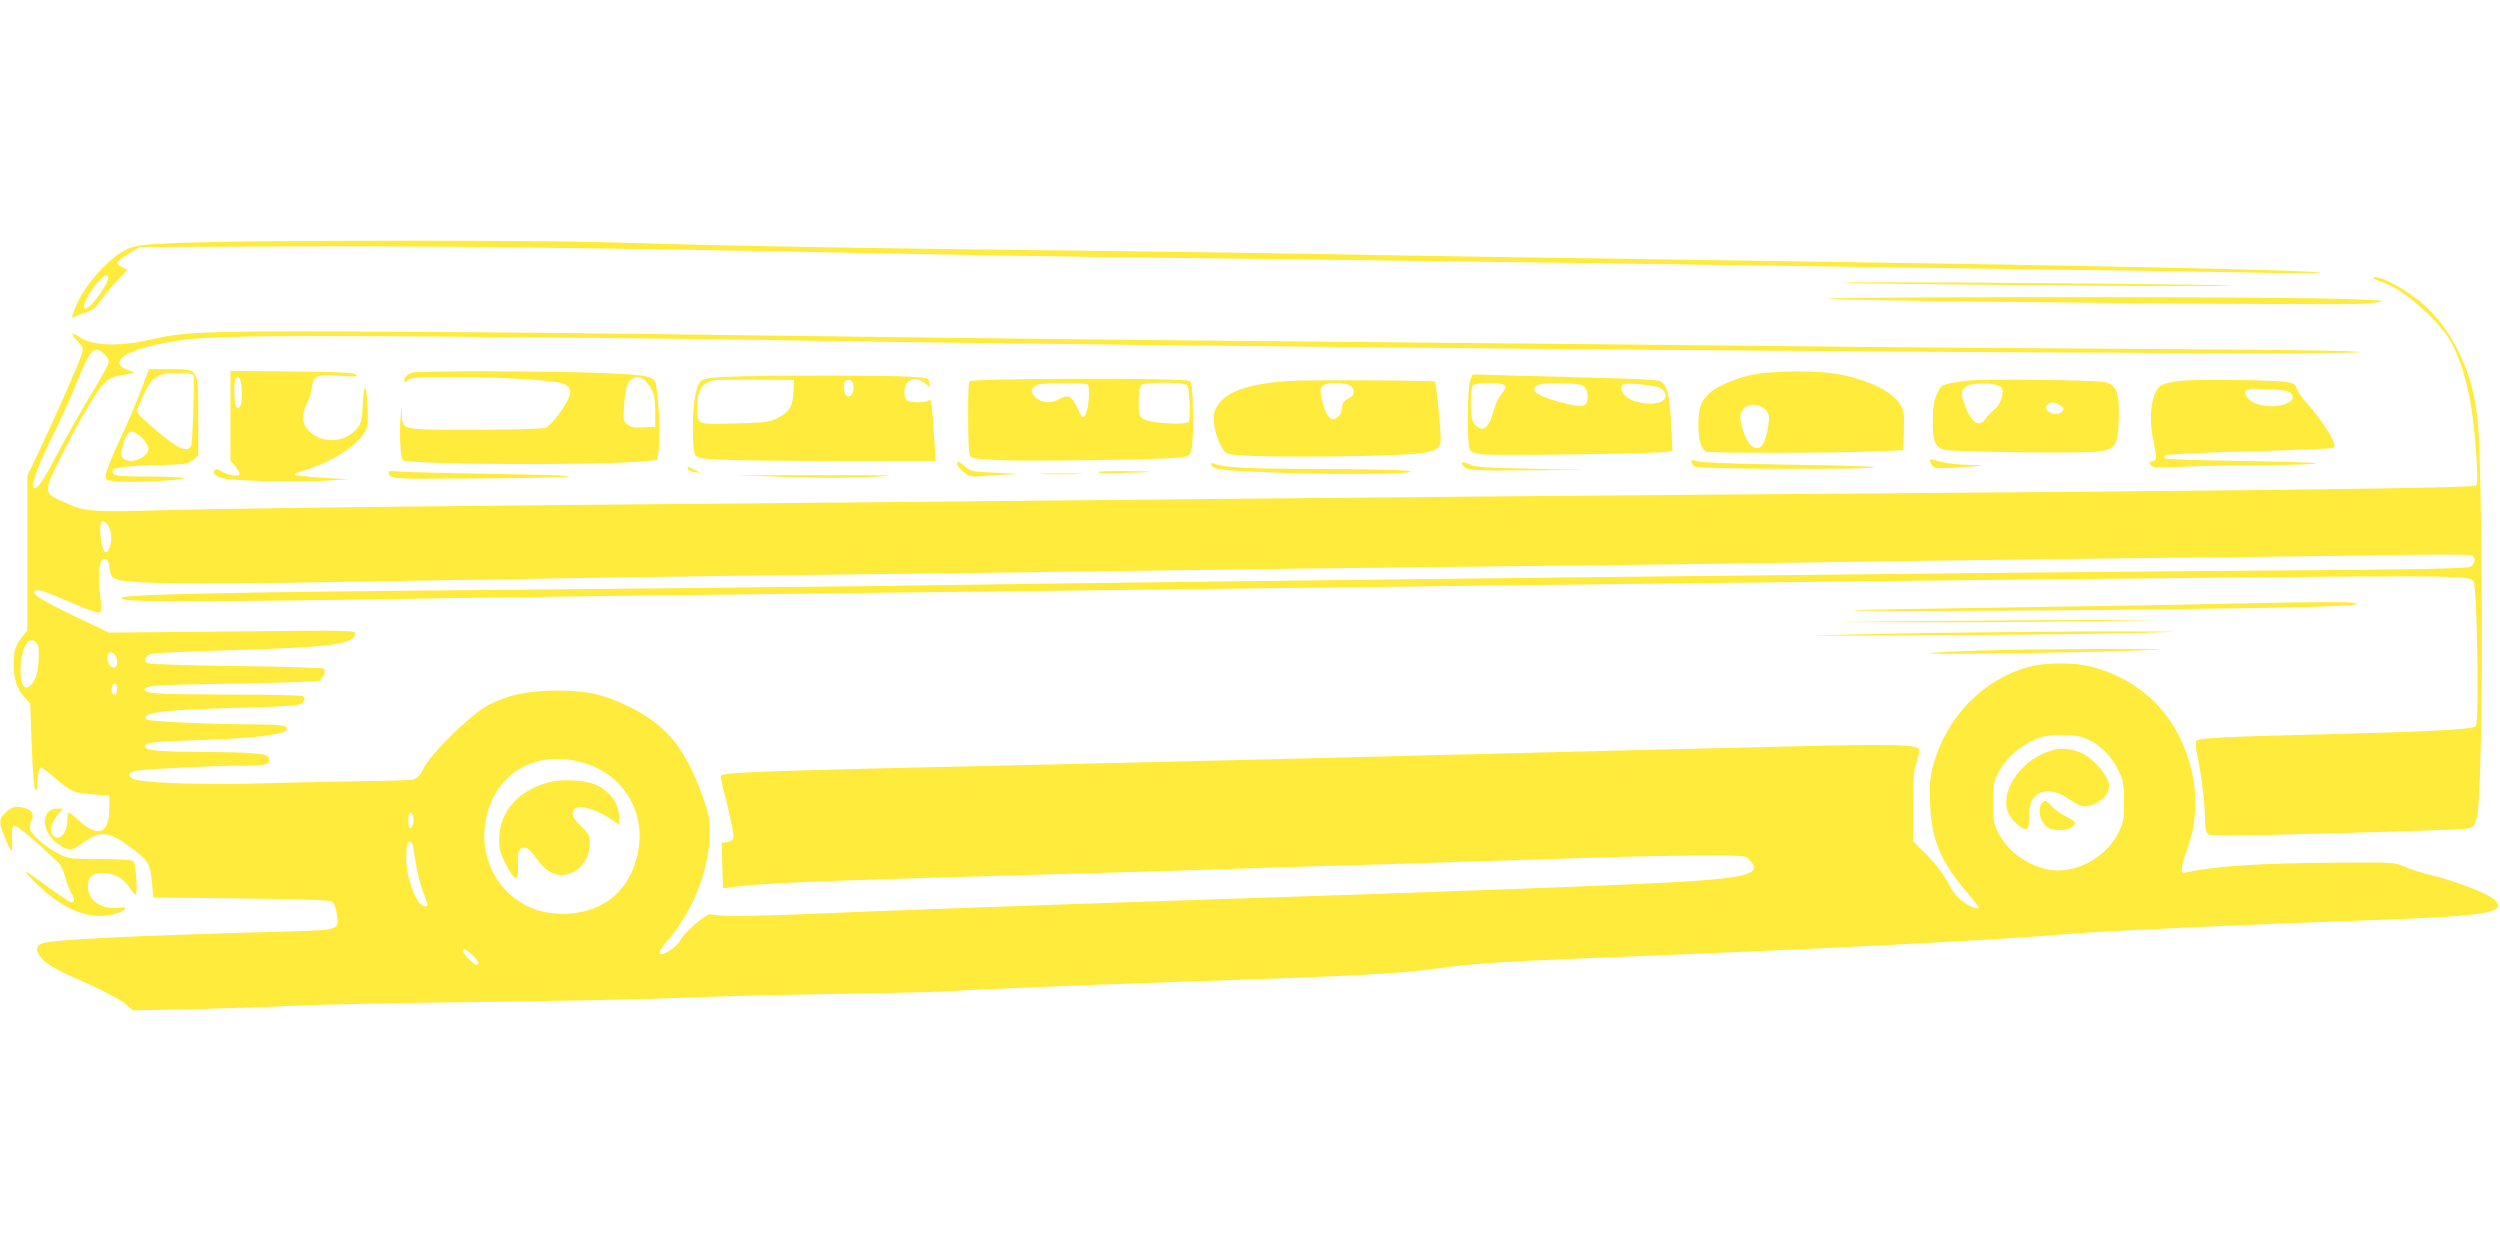
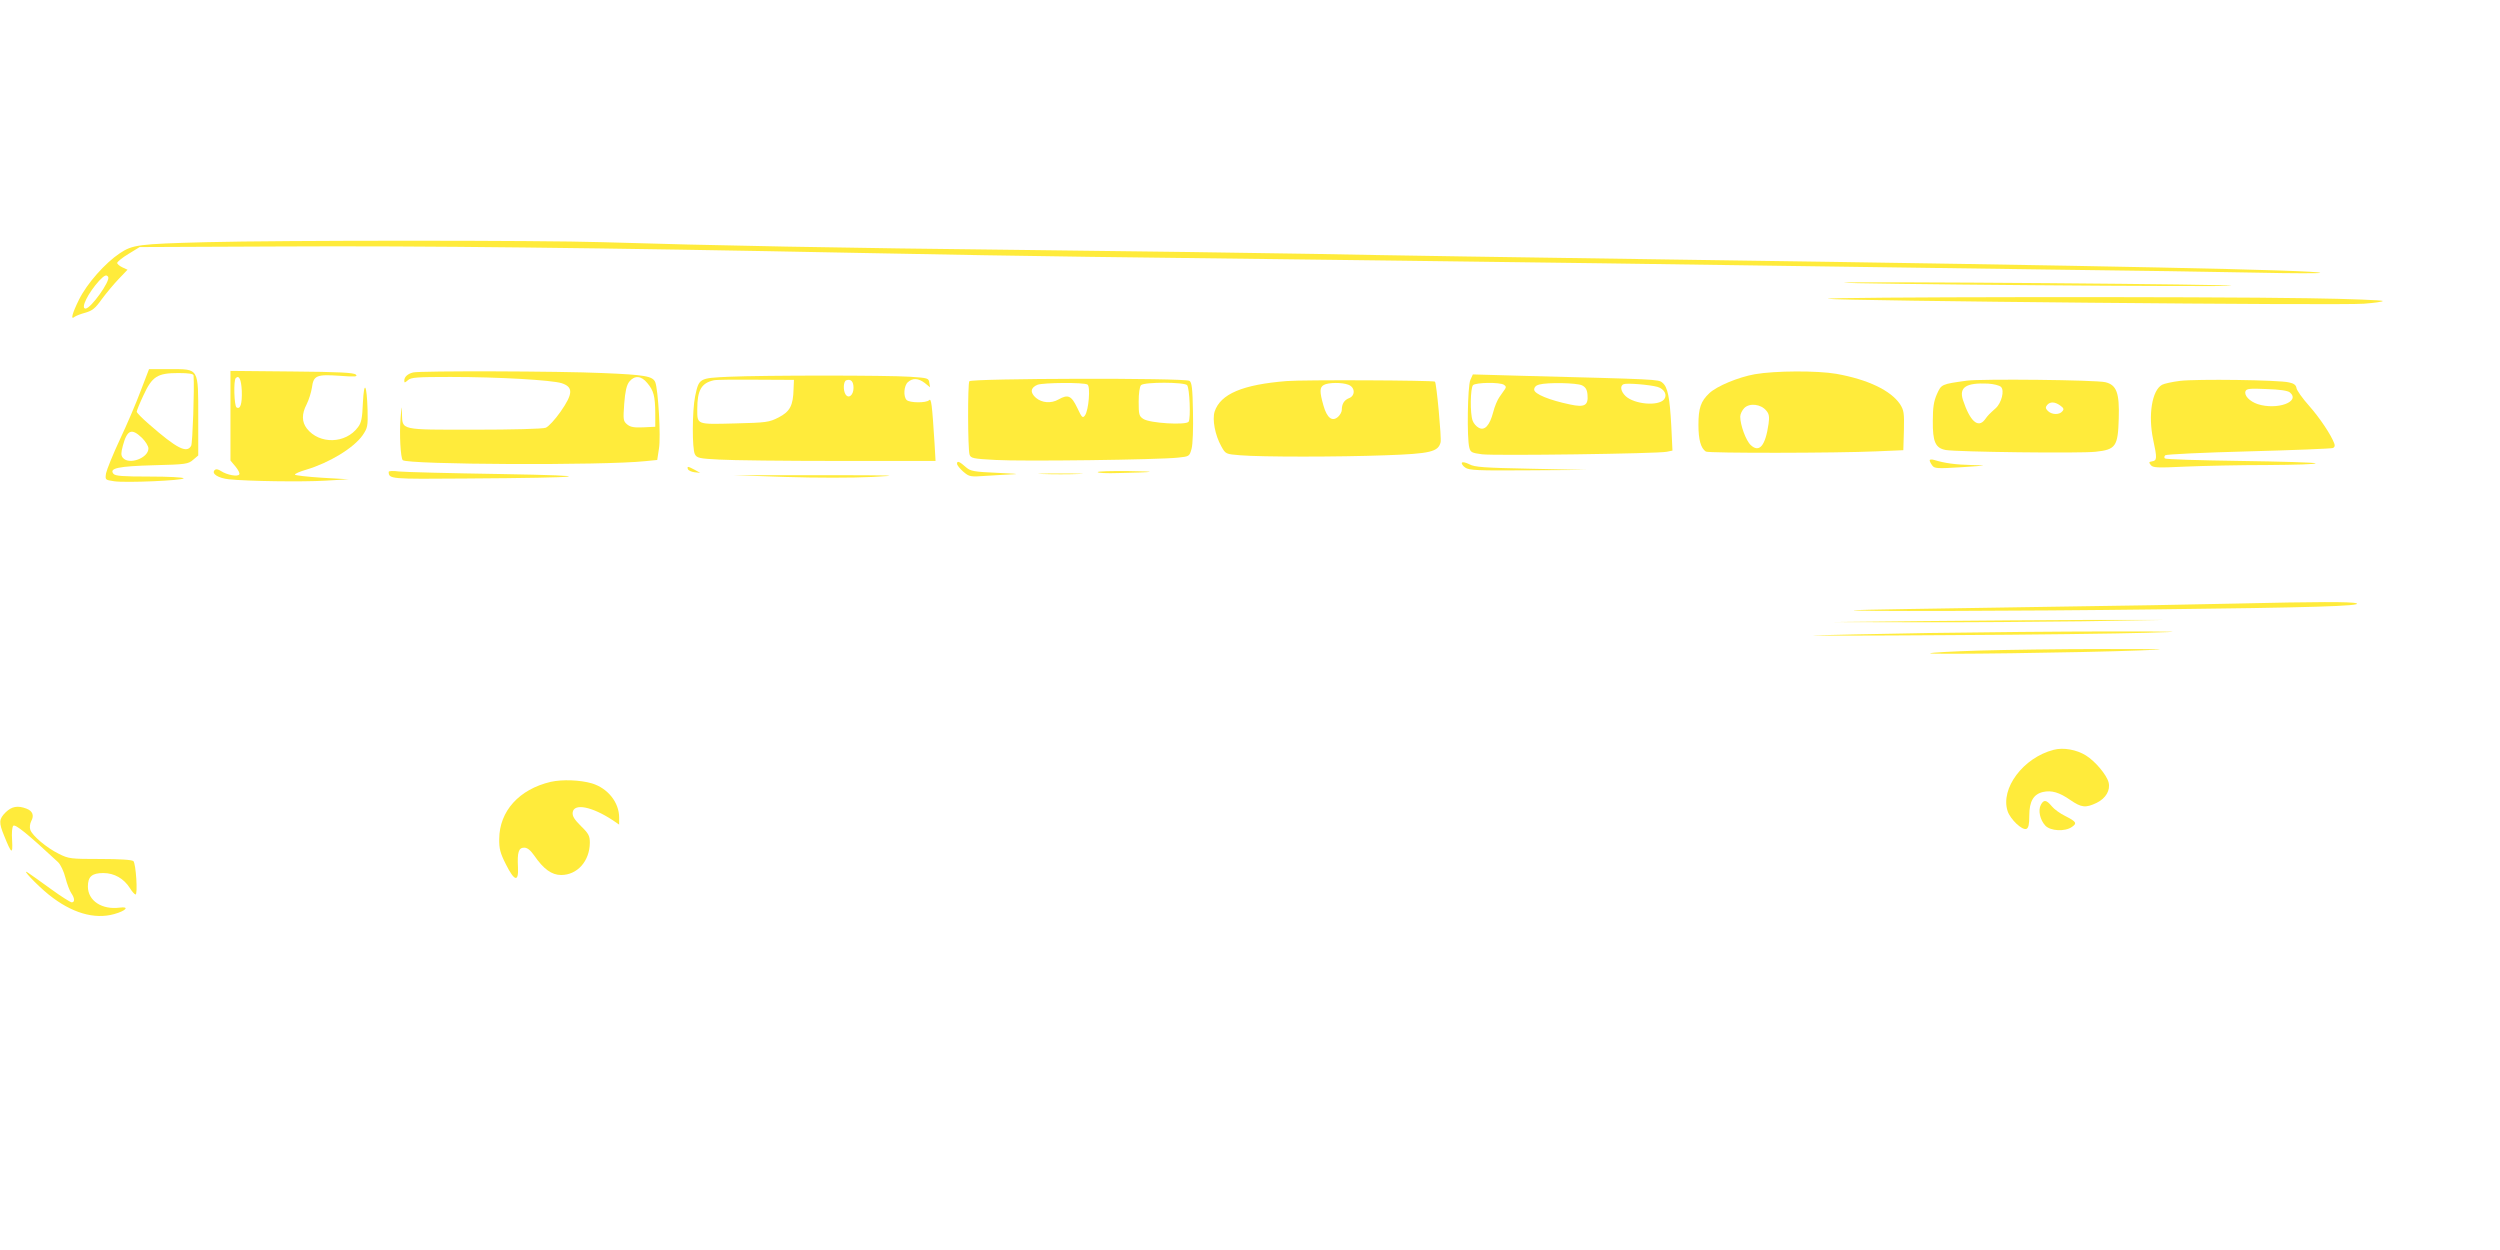
<svg xmlns="http://www.w3.org/2000/svg" version="1.0" width="1280pt" height="640pt" viewBox="0 0 1280 640" preserveAspectRatio="xMidYMid meet">
  <g transform="translate(0,640) scale(0.1,-0.1)" fill="#ffeb3b" stroke="none">
    <path d="M1055 5160 c-347 -9 -376 -13 -442 -57 -75 -50 -167 -154 -208 -236 -36 -73 -45 -108 -23 -89 7 5 32 15 55 21 35 10 51 22 84 69 23 31 62 78 87 104 l45 47 -26 12 c-15 7 -27 17 -27 23 1 6 26 27 58 46 l57 35 715 3 c722 4 1662 -7 2970 -33 393 -8 924 -17 1180 -20 256 -3 983 -12 1615 -20 633 -8 1465 -19 1850 -25 385 -5 1033 -14 1440 -20 407 -5 889 -12 1070 -16 182 -4 328 -4 325 -1 -13 14 -1115 37 -3240 67 -773 11 -1632 24 -1910 30 -278 5 -939 14 -1470 20 -940 10 -1627 23 -2175 40 -318 10 -1643 10 -2030 0z m-501 -178 c12 -20 -89 -162 -116 -162 -27 0 13 80 70 143 27 28 37 33 46 19z" />
-     <path d="M12150 4976 c0 -3 22 -12 49 -21 111 -36 301 -207 358 -320 68 -135 106 -312 122 -570 7 -103 6 -143 -2 -151 -13 -13 -1171 -27 -3587 -44 -784 -6 -1852 -15 -2375 -20 -903 -9 -1662 -16 -4275 -40 -630 -6 -1328 -15 -1552 -21 -444 -12 -443 -12 -574 46 -89 39 -90 51 -11 208 94 189 192 357 230 395 22 22 46 34 72 38 22 3 51 8 65 11 24 5 24 5 -9 16 -111 38 -30 101 180 141 179 35 360 39 1384 33 550 -4 1259 -11 1575 -16 2278 -39 8280 -85 8280 -64 0 7 -349 12 -1042 16 -574 3 -1479 10 -2013 16 -533 6 -1512 15 -2175 21 -1144 10 -1602 15 -3615 41 -473 6 -1157 11 -1520 12 -692 1 -772 -2 -960 -45 -153 -34 -283 -28 -349 17 -44 30 -47 17 -7 -24 25 -26 28 -35 22 -58 -14 -46 -126 -302 -206 -471 l-75 -158 0 -396 0 -396 -25 -30 c-34 -41 -45 -74 -45 -140 0 -78 15 -126 53 -169 l32 -36 7 -209 c4 -115 12 -216 17 -226 9 -14 10 -11 11 14 0 45 11 94 20 94 5 0 37 -24 72 -54 85 -71 95 -76 193 -83 l85 -6 0 -64 c0 -132 -57 -155 -157 -63 -23 22 -46 40 -50 40 -5 0 -8 -20 -8 -45 -1 -51 -31 -93 -59 -82 -37 14 -32 66 10 116 l26 31 -31 0 c-83 0 -80 -122 4 -180 53 -36 72 -37 116 -5 99 73 139 72 243 -3 105 -76 115 -91 124 -187 l7 -80 451 -5 c349 -4 454 -8 467 -18 8 -7 18 -36 22 -64 12 -83 21 -80 -322 -89 -757 -21 -1137 -40 -1190 -60 -36 -13 -29 -51 15 -91 20 -18 82 -53 137 -77 156 -68 258 -121 287 -149 l27 -25 328 7 c180 4 407 11 503 17 96 5 519 14 940 19 421 5 857 14 970 19 113 6 471 15 796 21 325 5 617 12 650 15 87 8 704 33 1229 50 876 29 1082 40 1290 70 149 21 337 33 765 50 1179 46 2013 88 2465 125 193 15 910 48 1555 70 566 20 670 38 602 103 -33 32 -204 98 -328 127 -49 12 -109 31 -134 43 -43 21 -55 22 -350 20 -378 -2 -622 -17 -762 -49 -25 -6 -28 -3 -28 18 0 13 14 62 31 109 44 117 51 264 20 394 -66 273 -244 459 -511 531 -84 23 -234 23 -317 1 -237 -63 -426 -255 -494 -502 -18 -67 -21 -98 -17 -199 7 -184 53 -296 186 -451 34 -40 62 -76 62 -79 0 -15 -35 -3 -76 25 -25 17 -53 48 -65 72 -35 68 -77 125 -138 184 l-56 56 0 176 c0 146 3 186 19 234 15 46 17 60 7 67 -29 17 -177 20 -581 10 -616 -14 -1200 -29 -1640 -40 -785 -20 -1588 -40 -2045 -50 -1779 -40 -1865 -43 -1865 -66 0 -8 16 -78 36 -155 19 -77 32 -148 29 -159 -3 -11 -17 -20 -33 -22 l-27 -3 3 -114 c1 -63 4 -116 5 -118 2 -1 30 2 63 7 88 14 388 28 969 45 1088 31 1228 35 1530 45 171 6 542 17 825 25 283 9 711 22 950 30 239 8 539 15 666 15 228 0 231 0 252 -23 69 -73 -10 -94 -443 -117 -332 -17 -1083 -45 -2460 -90 -735 -24 -1533 -53 -1930 -70 -276 -12 -466 -12 -484 -1 -17 11 -133 -87 -157 -132 -19 -35 -91 -84 -105 -70 -7 7 5 28 36 64 119 138 197 316 215 491 12 116 -1 181 -64 331 -81 194 -177 298 -351 382 -130 62 -213 80 -370 79 -150 -1 -247 -23 -348 -76 -86 -46 -283 -238 -324 -315 -23 -45 -37 -59 -59 -64 -16 -4 -117 -7 -224 -8 -107 -1 -339 -6 -515 -11 -310 -9 -608 -1 -680 18 -45 13 -44 39 2 46 53 9 405 26 543 26 122 0 144 6 138 36 -5 26 -61 32 -333 34 -228 1 -296 7 -302 26 -7 22 33 27 287 35 243 8 411 26 433 48 24 24 -8 31 -146 32 -252 1 -557 15 -568 26 -34 34 92 50 471 59 151 3 290 10 308 16 32 10 42 31 20 44 -6 4 -183 8 -392 8 -354 1 -416 5 -416 26 0 20 62 24 455 30 231 4 427 10 436 14 24 11 41 53 26 63 -7 4 -208 10 -447 13 -239 3 -443 9 -453 14 -26 12 -17 38 18 48 17 5 183 13 370 18 552 16 664 30 674 84 3 19 -10 19 -629 13 l-632 -6 -164 78 c-176 85 -228 117 -218 133 10 16 50 4 187 -57 73 -32 135 -54 144 -51 13 5 15 16 8 69 -17 132 -8 211 23 205 10 -2 18 -14 20 -28 7 -61 12 -69 50 -79 70 -20 386 -23 1047 -12 1426 24 1875 31 2790 41 523 6 1220 15 1550 20 330 5 1073 14 1650 20 578 6 1298 15 1600 20 303 5 1020 15 1595 21 575 6 1215 14 1423 17 208 4 385 3 393 -1 21 -12 17 -45 -8 -59 -18 -9 -261 -14 -1023 -19 -1633 -12 -5166 -51 -7125 -79 -377 -5 -1247 -14 -1935 -20 -1324 -11 -1894 -23 -1935 -38 -71 -27 261 -27 1840 -2 344 5 1066 14 1605 20 539 6 1313 15 1720 20 946 12 3060 37 4315 50 2540 26 2523 26 2554 -5 19 -19 30 -724 12 -743 -16 -17 -238 -28 -791 -42 -462 -11 -616 -18 -636 -30 -9 -6 -9 -26 4 -92 21 -103 37 -245 37 -319 0 -39 5 -61 16 -70 13 -10 127 -10 652 5 350 9 652 20 669 23 61 10 64 25 75 438 11 406 3 1389 -12 1598 -13 171 -40 278 -100 402 -77 159 -178 265 -331 349 -56 31 -109 46 -109 32z m-11614 -391 c19 -19 23 -31 18 -48 -3 -12 -46 -88 -95 -168 -48 -81 -123 -211 -164 -290 -76 -144 -100 -179 -118 -179 -24 0 8 95 82 246 44 89 99 209 121 265 81 203 103 227 156 174z m18 -877 c18 -26 21 -75 6 -113 -16 -42 -34 -24 -43 44 -12 88 4 117 37 69z m-364 -603 c16 -19 9 -140 -10 -179 -37 -73 -74 -57 -75 32 0 126 42 199 85 147z m398 -57 c15 -15 16 -55 2 -63 -18 -11 -40 15 -40 46 0 30 17 38 38 17z m12 -172 c0 -14 -5 -28 -10 -31 -13 -8 -24 20 -16 40 9 24 26 17 26 -9z m10109 -271 c60 -33 110 -89 143 -161 19 -41 23 -66 23 -149 0 -89 -3 -106 -28 -157 -66 -135 -233 -220 -369 -188 -110 26 -196 91 -246 185 -24 45 -27 60 -27 155 0 95 3 110 27 155 47 88 139 160 235 185 21 5 72 8 113 6 61 -2 86 -8 129 -31z m-7734 -107 c202 -52 327 -238 295 -441 -34 -220 -191 -346 -417 -335 -256 12 -427 258 -358 514 58 215 252 321 480 262z m-860 -278 c7 -23 -2 -60 -16 -60 -5 0 -9 18 -9 40 0 42 14 54 25 20z m-1 -152 c3 -13 10 -57 17 -98 6 -41 22 -102 35 -136 28 -71 28 -74 10 -74 -42 0 -96 139 -96 249 0 37 3 71 7 74 12 13 23 7 27 -15z m304 -557 c32 -30 41 -51 21 -51 -13 0 -69 58 -69 71 0 16 15 10 48 -20z" />
    <path d="M10515 2561 c-156 -40 -274 -198 -236 -314 14 -42 74 -99 96 -91 11 5 15 22 15 69 0 72 22 109 70 120 44 10 84 -2 140 -41 57 -39 78 -42 136 -14 46 23 70 64 60 104 -10 39 -68 108 -116 138 -48 30 -116 42 -165 29z" />
    <path d="M10449 2279 c-15 -28 -4 -77 23 -106 26 -28 101 -32 136 -7 28 19 23 27 -34 56 -25 12 -57 35 -69 50 -28 34 -41 35 -56 7z" />
    <path d="M2820 2397 c-162 -38 -263 -150 -264 -292 -1 -49 5 -73 34 -130 44 -88 66 -93 62 -15 -4 76 3 100 32 100 16 0 32 -13 51 -40 48 -70 90 -100 138 -100 83 0 146 71 147 165 0 35 -6 47 -45 85 -34 34 -45 51 -43 70 6 49 98 31 206 -40 l32 -22 0 36 c0 78 -58 150 -139 175 -62 18 -152 21 -211 8z" />
    <path d="M9515 4950 c198 -4 767 -10 1265 -13 528 -3 770 -2 580 3 -179 4 -748 10 -1265 13 -542 3 -787 2 -580 -3z" />
    <path d="M9360 4870 c48 -10 2622 -35 2743 -25 53 4 97 10 97 14 0 4 -172 11 -382 14 -524 9 -2501 7 -2458 -3z" />
    <path d="M720 4398 c-23 -62 -71 -174 -107 -250 -35 -75 -66 -152 -70 -171 -5 -34 -5 -34 41 -41 59 -9 356 4 356 15 0 5 -78 9 -174 9 -138 0 -176 3 -185 14 -24 29 26 39 207 44 163 4 176 6 201 28 l26 22 0 194 c0 256 5 248 -144 248 l-108 0 -43 -112z m271 80 c5 -68 -5 -346 -12 -360 -22 -41 -73 -15 -216 110 -35 30 -63 59 -63 64 0 5 15 43 34 83 45 98 72 115 179 115 54 0 77 -4 78 -12z m-264 -320 c18 -18 33 -42 33 -54 0 -49 -99 -86 -131 -48 -10 13 -10 24 0 62 22 82 45 91 98 40z" />
    <path d="M1180 4271 l0 -229 26 -31 c14 -17 23 -35 19 -40 -7 -13 -63 -3 -93 17 -16 10 -26 12 -33 5 -18 -18 18 -41 73 -47 100 -10 373 -14 493 -7 l120 7 -137 8 c-76 5 -138 12 -138 16 0 5 26 16 57 25 118 35 244 111 290 177 25 37 27 46 25 129 -4 133 -18 156 -24 37 -3 -79 -8 -103 -25 -125 -63 -86 -198 -89 -262 -7 -26 34 -27 74 -1 124 11 22 23 60 27 85 8 63 24 69 142 61 79 -6 94 -5 83 6 -10 10 -84 14 -327 16 l-315 3 0 -230z m58 128 c2 -66 -7 -97 -27 -85 -12 8 -16 138 -4 150 17 17 28 -6 31 -65z" />
    <path d="M2115 4493 c-28 -7 -45 -23 -45 -41 0 -13 2 -13 18 1 16 15 46 17 218 17 249 0 519 -16 570 -32 60 -20 58 -54 -6 -146 -28 -40 -62 -77 -76 -82 -14 -6 -174 -10 -364 -10 -386 0 -369 -4 -372 83 -1 45 -2 41 -7 -23 -7 -83 0 -204 11 -216 24 -23 1030 -28 1243 -5 l60 6 9 59 c10 60 -4 301 -19 339 -13 31 -51 38 -270 47 -216 10 -934 12 -970 3z m1199 -54 c33 -39 40 -67 41 -154 l0 -70 -61 -3 c-47 -2 -66 1 -83 15 -20 17 -21 23 -15 106 5 64 12 95 26 113 27 33 61 31 92 -7z" />
    <path d="M8985 4484 c-85 -15 -195 -61 -233 -97 -44 -41 -56 -77 -56 -162 0 -76 12 -120 38 -137 13 -9 671 -8 871 1 l140 6 3 101 c2 91 0 103 -20 135 -48 70 -164 126 -326 155 -99 17 -314 16 -417 -2z m58 -186 c15 -17 17 -32 12 -68 -16 -112 -47 -150 -91 -109 -25 23 -54 103 -54 146 0 13 10 33 21 44 27 27 85 20 112 -13z" />
    <path d="M3732 4471 c-153 -7 -153 -7 -173 -100 -15 -73 -16 -270 -1 -297 10 -19 23 -22 124 -27 62 -4 337 -7 611 -7 l497 0 -5 88 c-13 206 -17 234 -28 223 -15 -15 -100 -14 -115 1 -18 18 -14 73 6 91 25 23 54 21 87 -4 l27 -22 -4 24 c-3 23 -8 24 -98 30 -116 8 -746 8 -928 0z m331 -63 c-2 -84 -18 -115 -76 -145 -49 -25 -61 -27 -226 -31 -196 -5 -191 -7 -191 73 0 97 21 134 85 148 11 3 108 4 215 3 l195 -1 -2 -47z m307 6 c0 -37 -25 -58 -41 -33 -13 21 -11 67 4 72 24 8 37 -6 37 -39z" />
    <path d="M7528 4454 c-14 -32 -18 -300 -5 -346 6 -24 13 -27 65 -34 64 -8 901 3 946 13 l29 6 -6 126 c-8 147 -18 200 -46 222 -20 17 -24 17 -723 35 l-247 7 -13 -29z m172 -24 c11 -7 12 -13 5 -23 -5 -8 -18 -26 -28 -40 -10 -14 -25 -49 -32 -78 -18 -68 -44 -96 -74 -79 -12 6 -26 22 -31 36 -14 36 -12 168 2 182 14 14 136 16 158 2z m400 -3 c18 -9 26 -22 28 -48 5 -55 -15 -66 -89 -50 -106 22 -184 54 -184 76 0 12 9 22 25 26 44 12 193 9 220 -4z m387 -8 c35 -11 51 -42 33 -64 -30 -36 -152 -25 -197 17 -25 24 -30 53 -10 61 17 7 135 -3 174 -14z" />
    <path d="M4963 4448 c-9 -15 -8 -345 1 -375 6 -19 17 -22 134 -28 133 -8 836 1 934 12 57 6 58 6 69 46 6 22 9 103 7 189 -2 119 -6 151 -18 158 -24 16 -1117 13 -1127 -2z m605 -17 c16 -10 6 -132 -13 -158 -12 -16 -16 -11 -40 40 -30 62 -47 69 -95 42 -38 -22 -85 -18 -116 8 -31 27 -28 52 8 67 29 11 238 13 256 1z m510 -3 c13 -16 19 -168 8 -187 -12 -19 -199 -8 -232 14 -22 14 -24 23 -24 88 0 43 5 78 12 85 17 17 222 16 236 0z" />
    <path d="M6588 4449 c-226 -18 -339 -66 -369 -156 -13 -41 2 -121 34 -178 22 -40 23 -40 97 -46 108 -9 500 -9 745 0 230 8 269 18 281 67 5 21 -21 303 -29 310 -9 7 -674 10 -759 3z m316 -19 c35 -13 36 -57 2 -69 -24 -10 -36 -29 -36 -60 0 -10 -9 -26 -19 -35 -30 -27 -57 -6 -75 58 -20 70 -20 93 2 105 22 13 93 14 126 1z" />
    <path d="M10070 4451 c-130 -18 -130 -18 -153 -69 -16 -36 -21 -68 -21 -137 -1 -107 13 -139 66 -149 55 -10 688 -18 767 -9 104 11 115 27 119 171 4 130 -11 171 -68 185 -45 12 -637 18 -710 8z m175 -32 c19 -18 3 -82 -27 -109 -34 -31 -38 -34 -56 -59 -35 -45 -76 -7 -112 102 -20 64 16 88 128 83 30 -2 59 -9 67 -17z m303 -95 c18 -13 21 -19 11 -30 -15 -19 -54 -18 -74 2 -12 12 -13 19 -4 30 15 18 39 18 67 -2z" />
    <path d="M11162 4450 c-40 -5 -81 -14 -92 -20 -52 -28 -72 -155 -46 -280 21 -97 20 -108 -5 -112 -17 -3 -18 -5 -7 -19 11 -14 32 -15 178 -8 91 4 279 8 419 8 140 1 251 4 247 9 -4 4 -178 9 -386 12 -208 3 -382 8 -386 13 -4 4 -3 11 2 16 5 5 197 14 426 20 229 6 424 14 432 17 9 3 12 12 8 22 -16 45 -76 134 -130 195 -34 38 -62 78 -64 90 -2 15 -13 24 -38 29 -52 13 -474 18 -558 8z m562 -59 c57 -48 -66 -92 -165 -60 -41 14 -70 44 -62 66 5 13 22 15 108 11 66 -2 108 -8 119 -17z" />
-     <path d="M8660 4035 c0 -8 9 -19 19 -25 23 -12 929 -15 917 -2 -4 4 -202 10 -439 13 -262 4 -445 10 -464 17 -27 9 -33 8 -33 -3z" />
    <path d="M9880 4043 c0 -5 6 -17 13 -26 11 -16 25 -17 152 -9 133 9 136 9 50 11 -83 2 -136 9 -192 26 -13 4 -23 3 -23 -2z" />
    <path d="M4900 4026 c0 -8 15 -26 32 -41 32 -27 35 -27 122 -21 49 3 112 7 140 8 28 1 -11 4 -86 7 -120 5 -139 9 -160 27 -35 31 -48 37 -48 20z" />
    <path d="M7485 4031 c-3 -5 5 -17 17 -25 19 -14 64 -16 323 -14 l300 2 -285 6 c-242 5 -290 8 -317 23 -18 9 -34 13 -38 8z" />
-     <path d="M6202 4020 c8 -25 61 -31 398 -42 339 -11 739 -2 590 13 -36 4 -238 7 -450 8 -356 1 -475 7 -524 27 -13 5 -17 3 -14 -6z" />
    <path d="M3522 3998 c3 -7 18 -14 34 -16 l29 -3 -29 16 c-34 18 -39 19 -34 3z" />
    <path d="M1990 3984 c1 -37 8 -37 392 -34 634 4 709 14 178 23 -256 4 -489 10 -517 13 -29 4 -53 3 -53 -2z" />
    <path d="M5620 3983 c0 -5 48 -7 107 -5 193 4 211 8 51 10 -87 1 -158 -1 -158 -5z" />
    <path d="M5338 3973 c50 -2 134 -2 185 0 50 1 9 3 -93 3 -102 0 -143 -2 -92 -3z" />
    <path d="M4022 3958 c157 -5 341 -5 445 0 155 8 120 9 -267 9 l-445 0 267 -9z" />
    <path d="M11460 3310 c-157 -4 -656 -13 -1110 -19 -454 -7 -838 -13 -855 -15 -72 -7 845 -5 1545 4 788 9 1059 17 1025 31 -23 9 -209 8 -605 -1z" />
    <path d="M9850 3220 l-475 -5 435 -1 c239 -1 624 2 855 5 l420 7 -380 0 c-209 -1 -594 -3 -855 -6z" />
    <path d="M9875 3159 c-269 -5 -533 -10 -585 -12 -52 -2 254 -2 680 1 426 2 883 8 1015 12 216 6 196 7 -190 7 -236 0 -650 -4 -920 -8z" />
    <path d="M10132 3069 c-134 -4 -247 -10 -250 -14 -8 -7 765 3 1078 15 165 6 136 7 -195 7 -214 0 -500 -4 -633 -8z" />
    <path d="M29 2241 c-35 -35 -36 -52 -7 -122 37 -92 44 -96 40 -22 -3 38 0 69 6 75 10 10 73 -41 229 -186 13 -12 30 -48 38 -80 8 -32 22 -68 30 -79 18 -26 19 -47 2 -47 -6 0 -54 30 -106 68 -51 37 -103 74 -115 82 -46 32 41 -60 104 -111 116 -93 233 -128 335 -99 61 17 80 40 28 33 -91 -12 -163 35 -163 108 0 51 21 69 79 69 56 0 105 -28 136 -77 11 -18 24 -32 29 -33 12 0 2 158 -11 171 -7 7 -70 11 -170 11 -150 0 -161 1 -211 26 -63 31 -138 94 -147 124 -4 11 -2 31 5 44 16 29 7 52 -25 64 -45 17 -75 11 -106 -19z" />
  </g>
</svg>